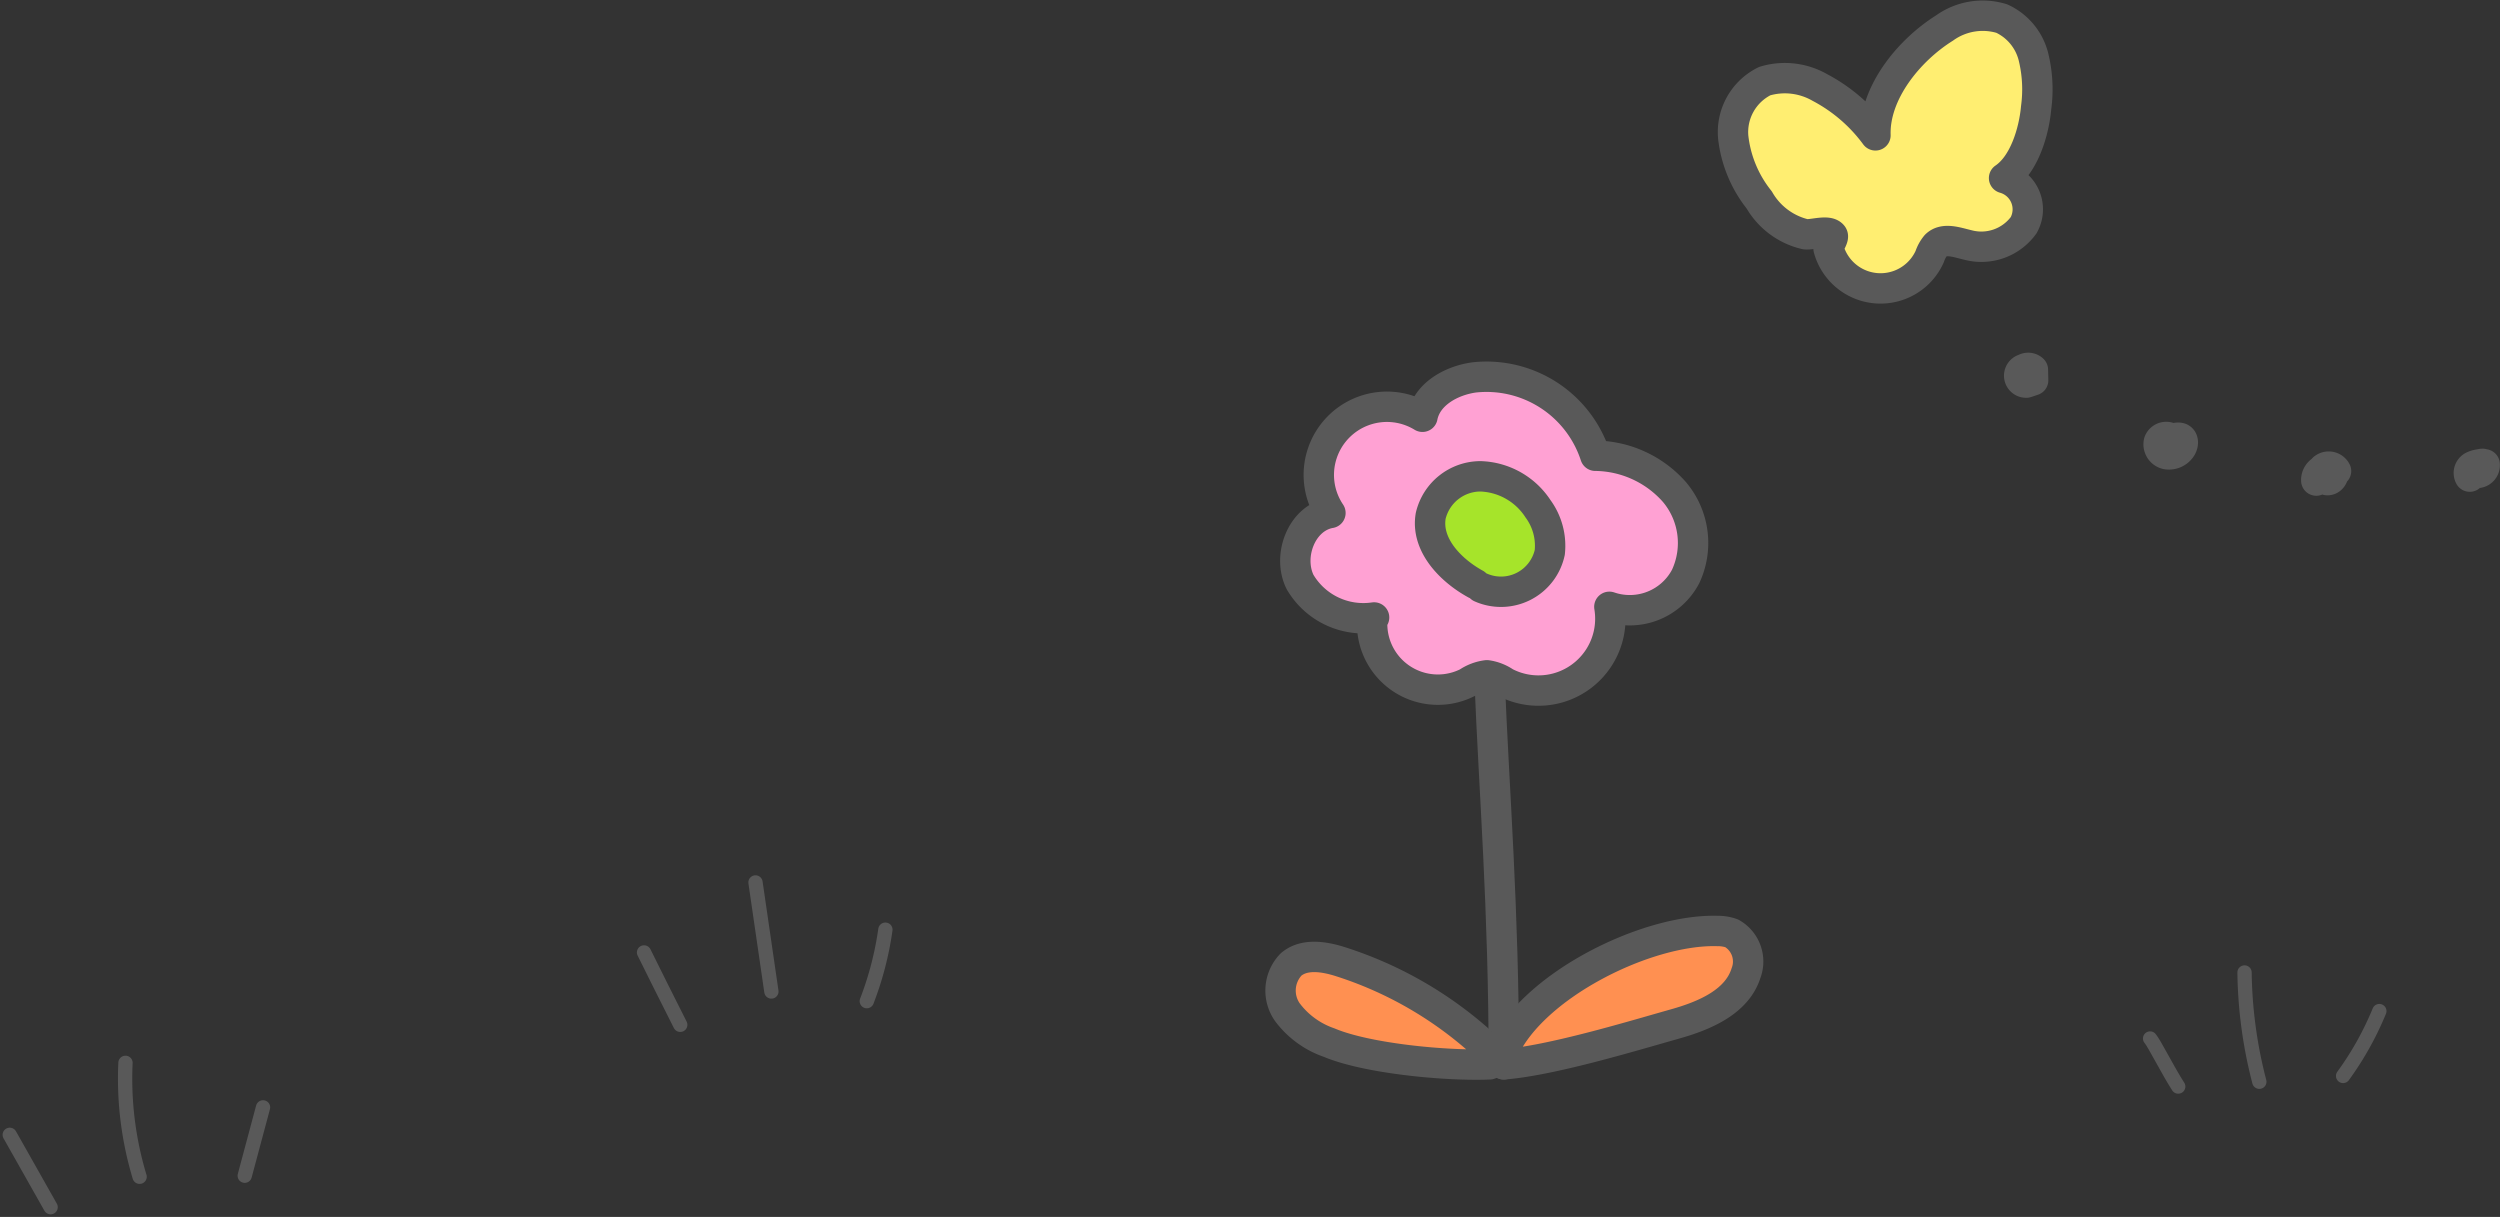
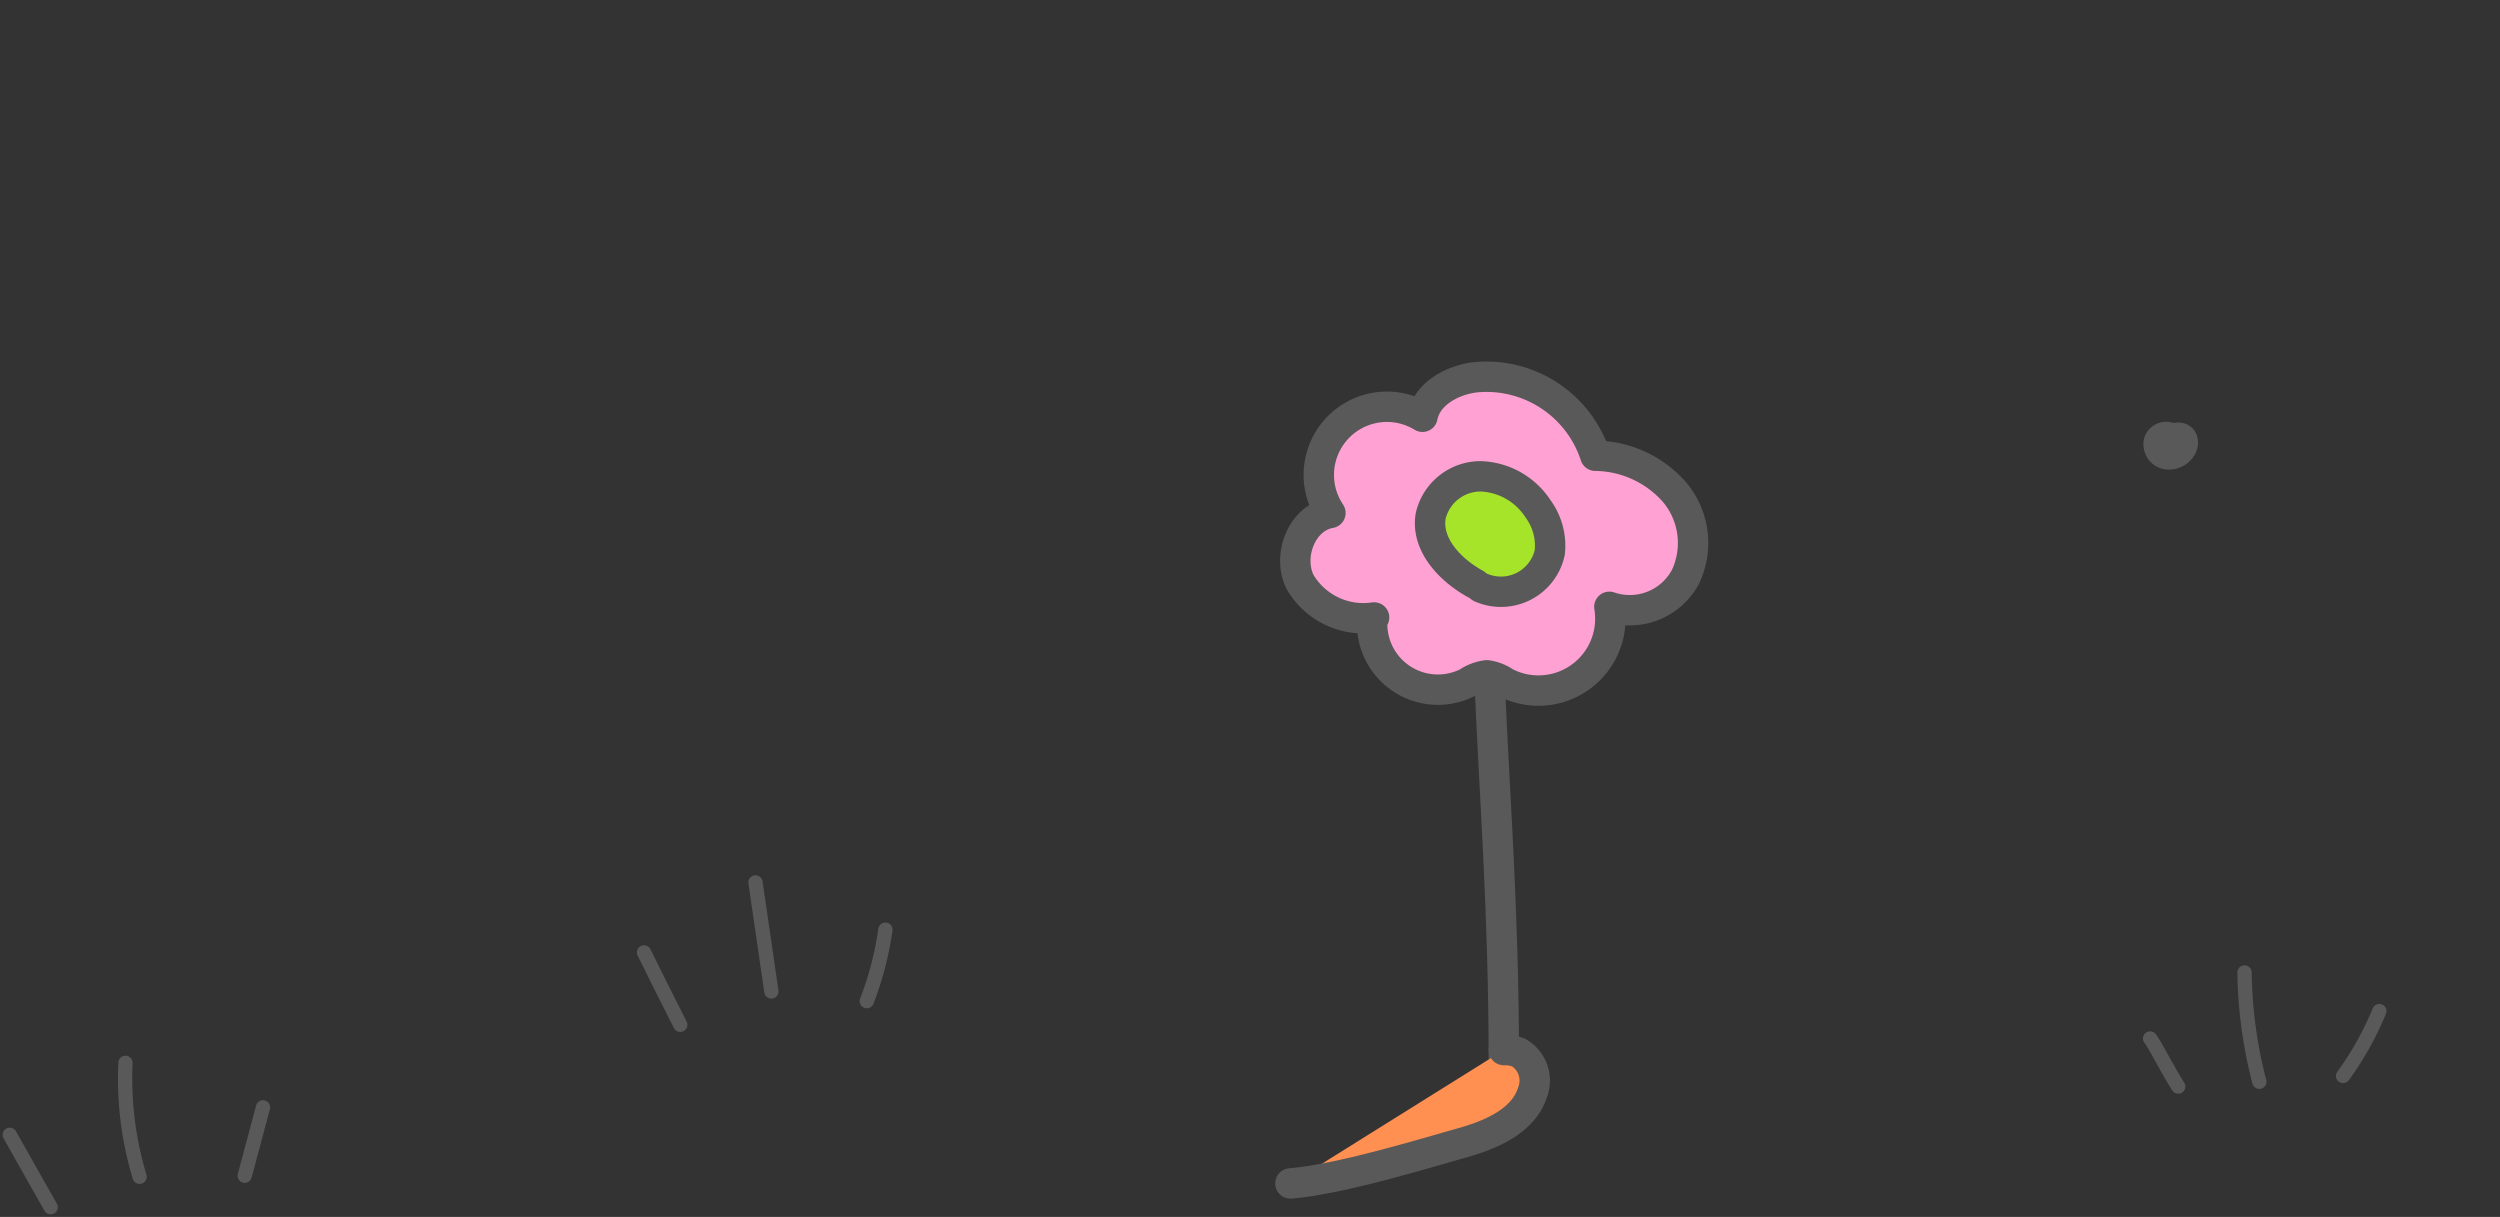
<svg xmlns="http://www.w3.org/2000/svg" width="174.92" height="85.145" viewBox="0 0 174.92 85.145">
  <rect x="0" y="0" width="174.92" height="85.145" fill="#333333" stroke="none" />
  <g id="img_deco" transform="translate(-6052.379 -1542.63)">
    <path id="パス_2432" data-name="パス 2432" d="M6156.6,1590.1c.31,7.891,1,16,1,27" fill="none" stroke="#595959" stroke-linecap="round" stroke-linejoin="round" stroke-width="2.126" fill-rule="evenodd" />
-     <path id="パス_2433" data-name="パス 2433" d="M6156.6,1616.1a27.039,27.039,0,0,0-10.376-6.165c-1.165-.377-2.571-.616-3.507.173a2.634,2.634,0,0,0-.262,3.344,6.136,6.136,0,0,0,2.915,2.125c2.7,1.137,8.3,1.647,11.23,1.523" fill="#ff9051" stroke="#595959" stroke-linecap="round" stroke-linejoin="round" stroke-width="2.126" fill-rule="evenodd" />
-     <path id="パス_2434" data-name="パス 2434" d="M6157.6,1616.1c2.059-4.518,9.969-8.47,14.932-8.331a2.851,2.851,0,0,1,1.014.165,2.267,2.267,0,0,1,1,2.776c-.631,2.019-2.894,2.978-4.929,3.553-3.2.906-8.7,2.573-12.018,2.837" fill="#ff9051" stroke="#595959" stroke-linecap="round" stroke-linejoin="round" stroke-width="2.126" fill-rule="evenodd" />
+     <path id="パス_2434" data-name="パス 2434" d="M6157.6,1616.1a2.851,2.851,0,0,1,1.014.165,2.267,2.267,0,0,1,1,2.776c-.631,2.019-2.894,2.978-4.929,3.553-3.2.906-8.7,2.573-12.018,2.837" fill="#ff9051" stroke="#595959" stroke-linecap="round" stroke-linejoin="round" stroke-width="2.126" fill-rule="evenodd" />
    <path id="パス_2435" data-name="パス 2435" d="M6148.521,1585.833a5.135,5.135,0,0,1-5.18-2.482c-.9-1.83.115-4.481,2.125-4.831a4.767,4.767,0,0,1,6.44-6.73c.316-1.587,2.015-2.533,3.618-2.753a8.006,8.006,0,0,1,8.476,5.481,7.479,7.479,0,0,1,5.549,2.552,5.533,5.533,0,0,1,.768,5.9,4.412,4.412,0,0,1-5.334,2.118,5.03,5.03,0,0,1-7.285,5.291,3.016,3.016,0,0,0-1.284-.5,3.1,3.1,0,0,0-1.358.513,4.6,4.6,0,0,1-6.656-4.484" fill="#ffa1d3" stroke="#595959" stroke-linecap="round" stroke-linejoin="round" stroke-width="2.126" fill-rule="evenodd" />
    <path id="パス_2436" data-name="パス 2436" d="M6155.617,1583.492c-1.779-.98-3.476-2.763-3.135-4.766a3.587,3.587,0,0,1,3.474-2.769,4.991,4.991,0,0,1,4.034,2.27,4.374,4.374,0,0,1,.824,3.051,3.491,3.491,0,0,1-4.835,2.453" fill="#a6e42a" stroke="#595959" stroke-linecap="round" stroke-linejoin="round" stroke-width="2.126" fill-rule="evenodd" />
-     <path id="パス_2437" data-name="パス 2437" d="M6183.6,1552.1a11.454,11.454,0,0,0-3.893-3.351,4.921,4.921,0,0,0-3.85-.445,3.976,3.976,0,0,0-2.208,3.929,8.56,8.56,0,0,0,1.819,4.386,5.053,5.053,0,0,0,3.222,2.4c.5.06,1.606-.329,1.91.076.129.172-.332.744-.275.951a3.769,3.769,0,0,0,7.072.536,2.434,2.434,0,0,1,.439-.793c.554-.542,1.46-.2,2.214-.023a3.662,3.662,0,0,0,3.918-1.376,2.271,2.271,0,0,0-1.368-3.3c1.409-.955,2.093-3.242,2.245-4.938a9.568,9.568,0,0,0-.192-3.561,4.02,4.02,0,0,0-2.217-2.663,4.581,4.581,0,0,0-4.008.666c-2.5,1.567-4.919,4.542-4.828,7.5" fill="#ffee71" stroke="#595959" stroke-linecap="round" stroke-linejoin="round" stroke-width="2.126" fill-rule="evenodd" />
-     <path id="パス_2438" data-name="パス 2438" d="M6194.135,1569.3a.478.478,0,1,1,.481-.8l.017.74-.477.16a.485.485,0,1,1,.453-.615" fill="none" stroke="#595959" stroke-linecap="round" stroke-linejoin="round" stroke-width="2.126" fill-rule="evenodd" />
    <path id="パス_2439" data-name="パス 2439" d="M6204,1574.213a.409.409,0,0,1-.055-.607,1.182,1.182,0,0,1,.615-.311.572.572,0,0,1,.372-.016c.257.112.2.5.03.725a1.024,1.024,0,0,1-.991.406.711.711,0,0,1-.541-.846.547.547,0,0,1,.9-.2" fill="none" stroke="#595959" stroke-linecap="round" stroke-linejoin="round" stroke-width="2.126" fill-rule="evenodd" />
-     <path id="パス_2440" data-name="パス 2440" d="M6214.445,1576.255a.776.776,0,0,1,1.079-.754c.276.219.031.757-.32.721a.5.5,0,0,1-.264-.807.58.58,0,0,1,.886.174" fill="none" stroke="#595959" stroke-linecap="round" stroke-linejoin="round" stroke-width="2.126" fill-rule="evenodd" />
-     <path id="パス_2441" data-name="パス 2441" d="M6225.184,1575.978a.528.528,0,0,1,.215-.721,1.535,1.535,0,0,1,.826-.14.544.544,0,0,1-.621.6.505.505,0,0,1,.471-.632.387.387,0,0,1-.334.477" fill="none" stroke="#595959" stroke-linecap="round" stroke-linejoin="round" stroke-width="2.126" fill-rule="evenodd" />
    <path id="パス_2442" data-name="パス 2442" d="M6105.24,1604.372l1.111,7.632" fill="none" stroke="#595959" stroke-linecap="round" stroke-linejoin="round" stroke-width="1" fill-rule="evenodd" />
    <path id="パス_2443" data-name="パス 2443" d="M6097.441,1609.269c.658,1.335,1.658,3.335,2.534,5.065" fill="none" stroke="#595959" stroke-linecap="round" stroke-linejoin="round" stroke-width="1" fill-rule="evenodd" />
    <path id="パス_2444" data-name="パス 2444" d="M6114.328,1607.678a22.732,22.732,0,0,1-1.3,5" fill="none" stroke="#595959" stroke-linecap="round" stroke-linejoin="round" stroke-width="1" fill-rule="evenodd" />
    <path id="パス_2445" data-name="パス 2445" d="M6209.425,1610.673a31.831,31.831,0,0,0,1.035,7.644" fill="none" stroke="#595959" stroke-linecap="round" stroke-linejoin="round" stroke-width="1" fill-rule="evenodd" />
    <path id="パス_2446" data-name="パス 2446" d="M6202.817,1615.291c.282.313,1.282,2.313,1.969,3.363" fill="none" stroke="#595959" stroke-linecap="round" stroke-linejoin="round" stroke-width="1" fill-rule="evenodd" />
    <path id="パス_2447" data-name="パス 2447" d="M6218.856,1613.374a21.738,21.738,0,0,1-2.534,4.537" fill="none" stroke="#595959" stroke-linecap="round" stroke-linejoin="round" stroke-width="1" fill-rule="evenodd" />
    <path id="パス_2448" data-name="パス 2448" d="M6061.159,1616.995a23.75,23.75,0,0,0,.988,7.97" fill="none" stroke="#595959" stroke-linecap="round" stroke-linejoin="round" stroke-width="1" fill-rule="evenodd" />
    <path id="パス_2449" data-name="パス 2449" d="M6053.061,1622.031l2.86,5.063" fill="none" stroke="#595959" stroke-linecap="round" stroke-linejoin="round" stroke-width="1" fill-rule="evenodd" />
    <path id="パス_2450" data-name="パス 2450" d="M6070.783,1620.11l-1.281,4.783" fill="none" stroke="#595959" stroke-linecap="round" stroke-linejoin="round" stroke-width="1" fill-rule="evenodd" />
  </g>
</svg>